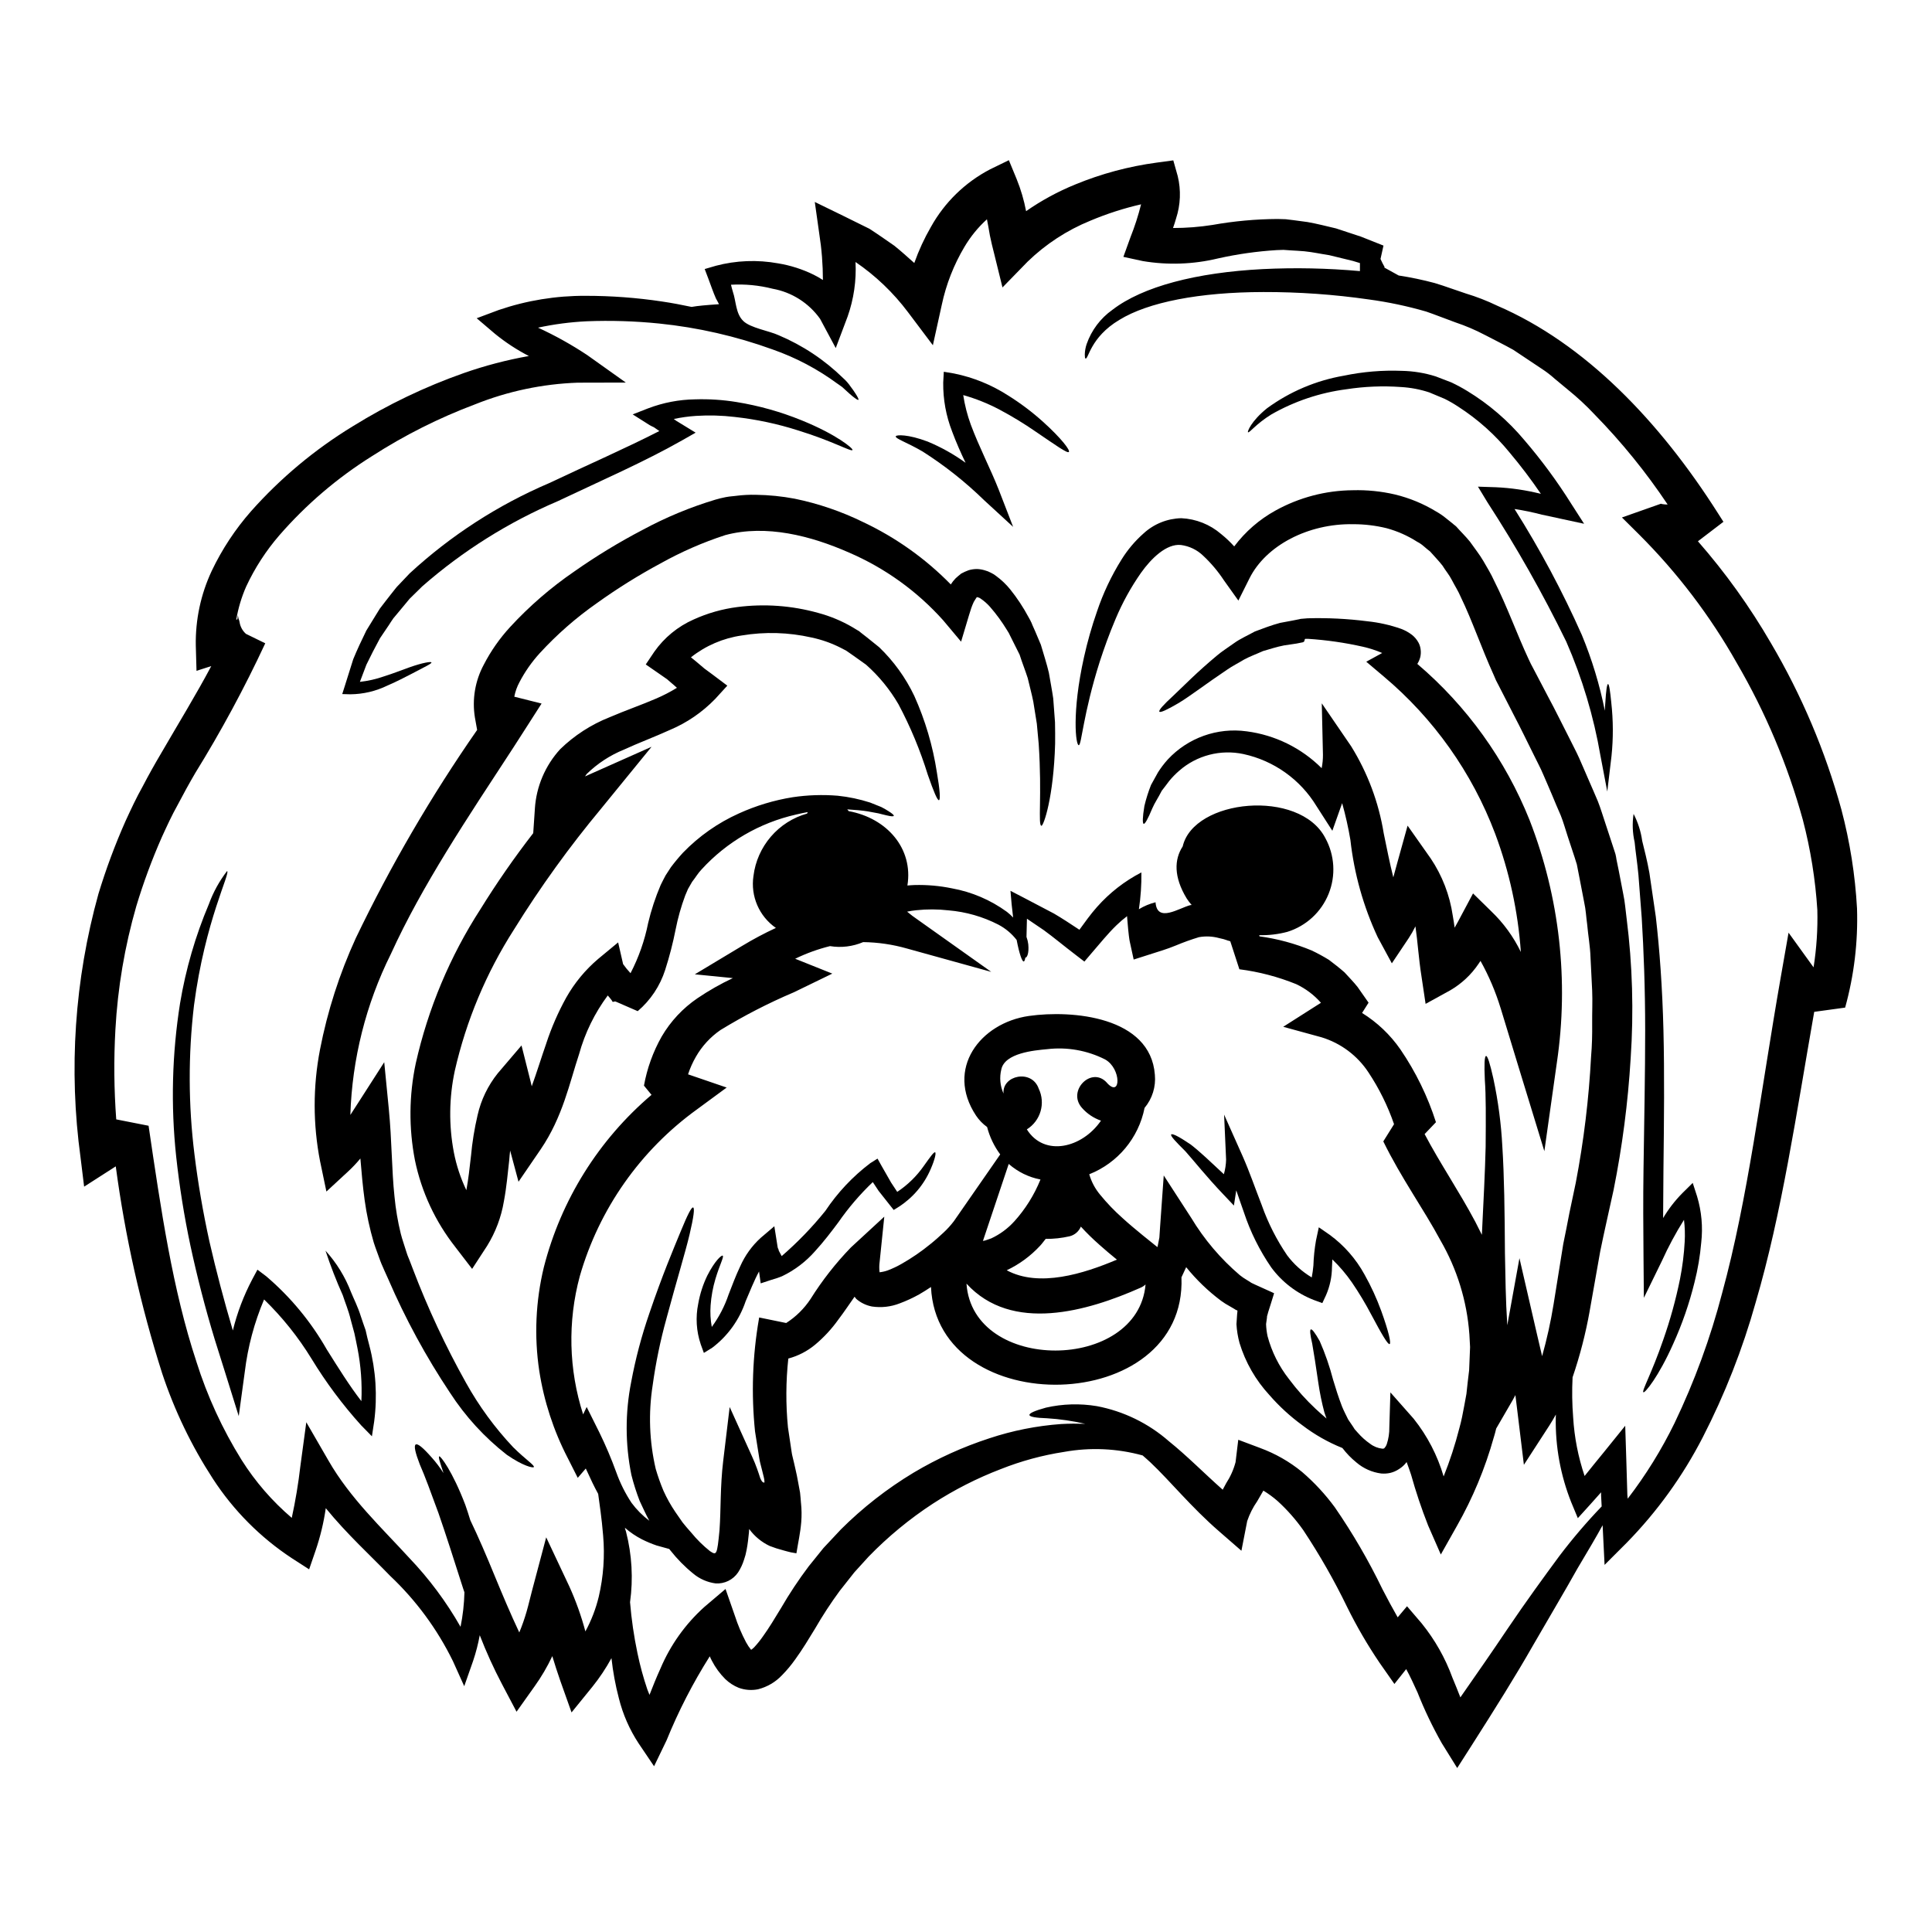
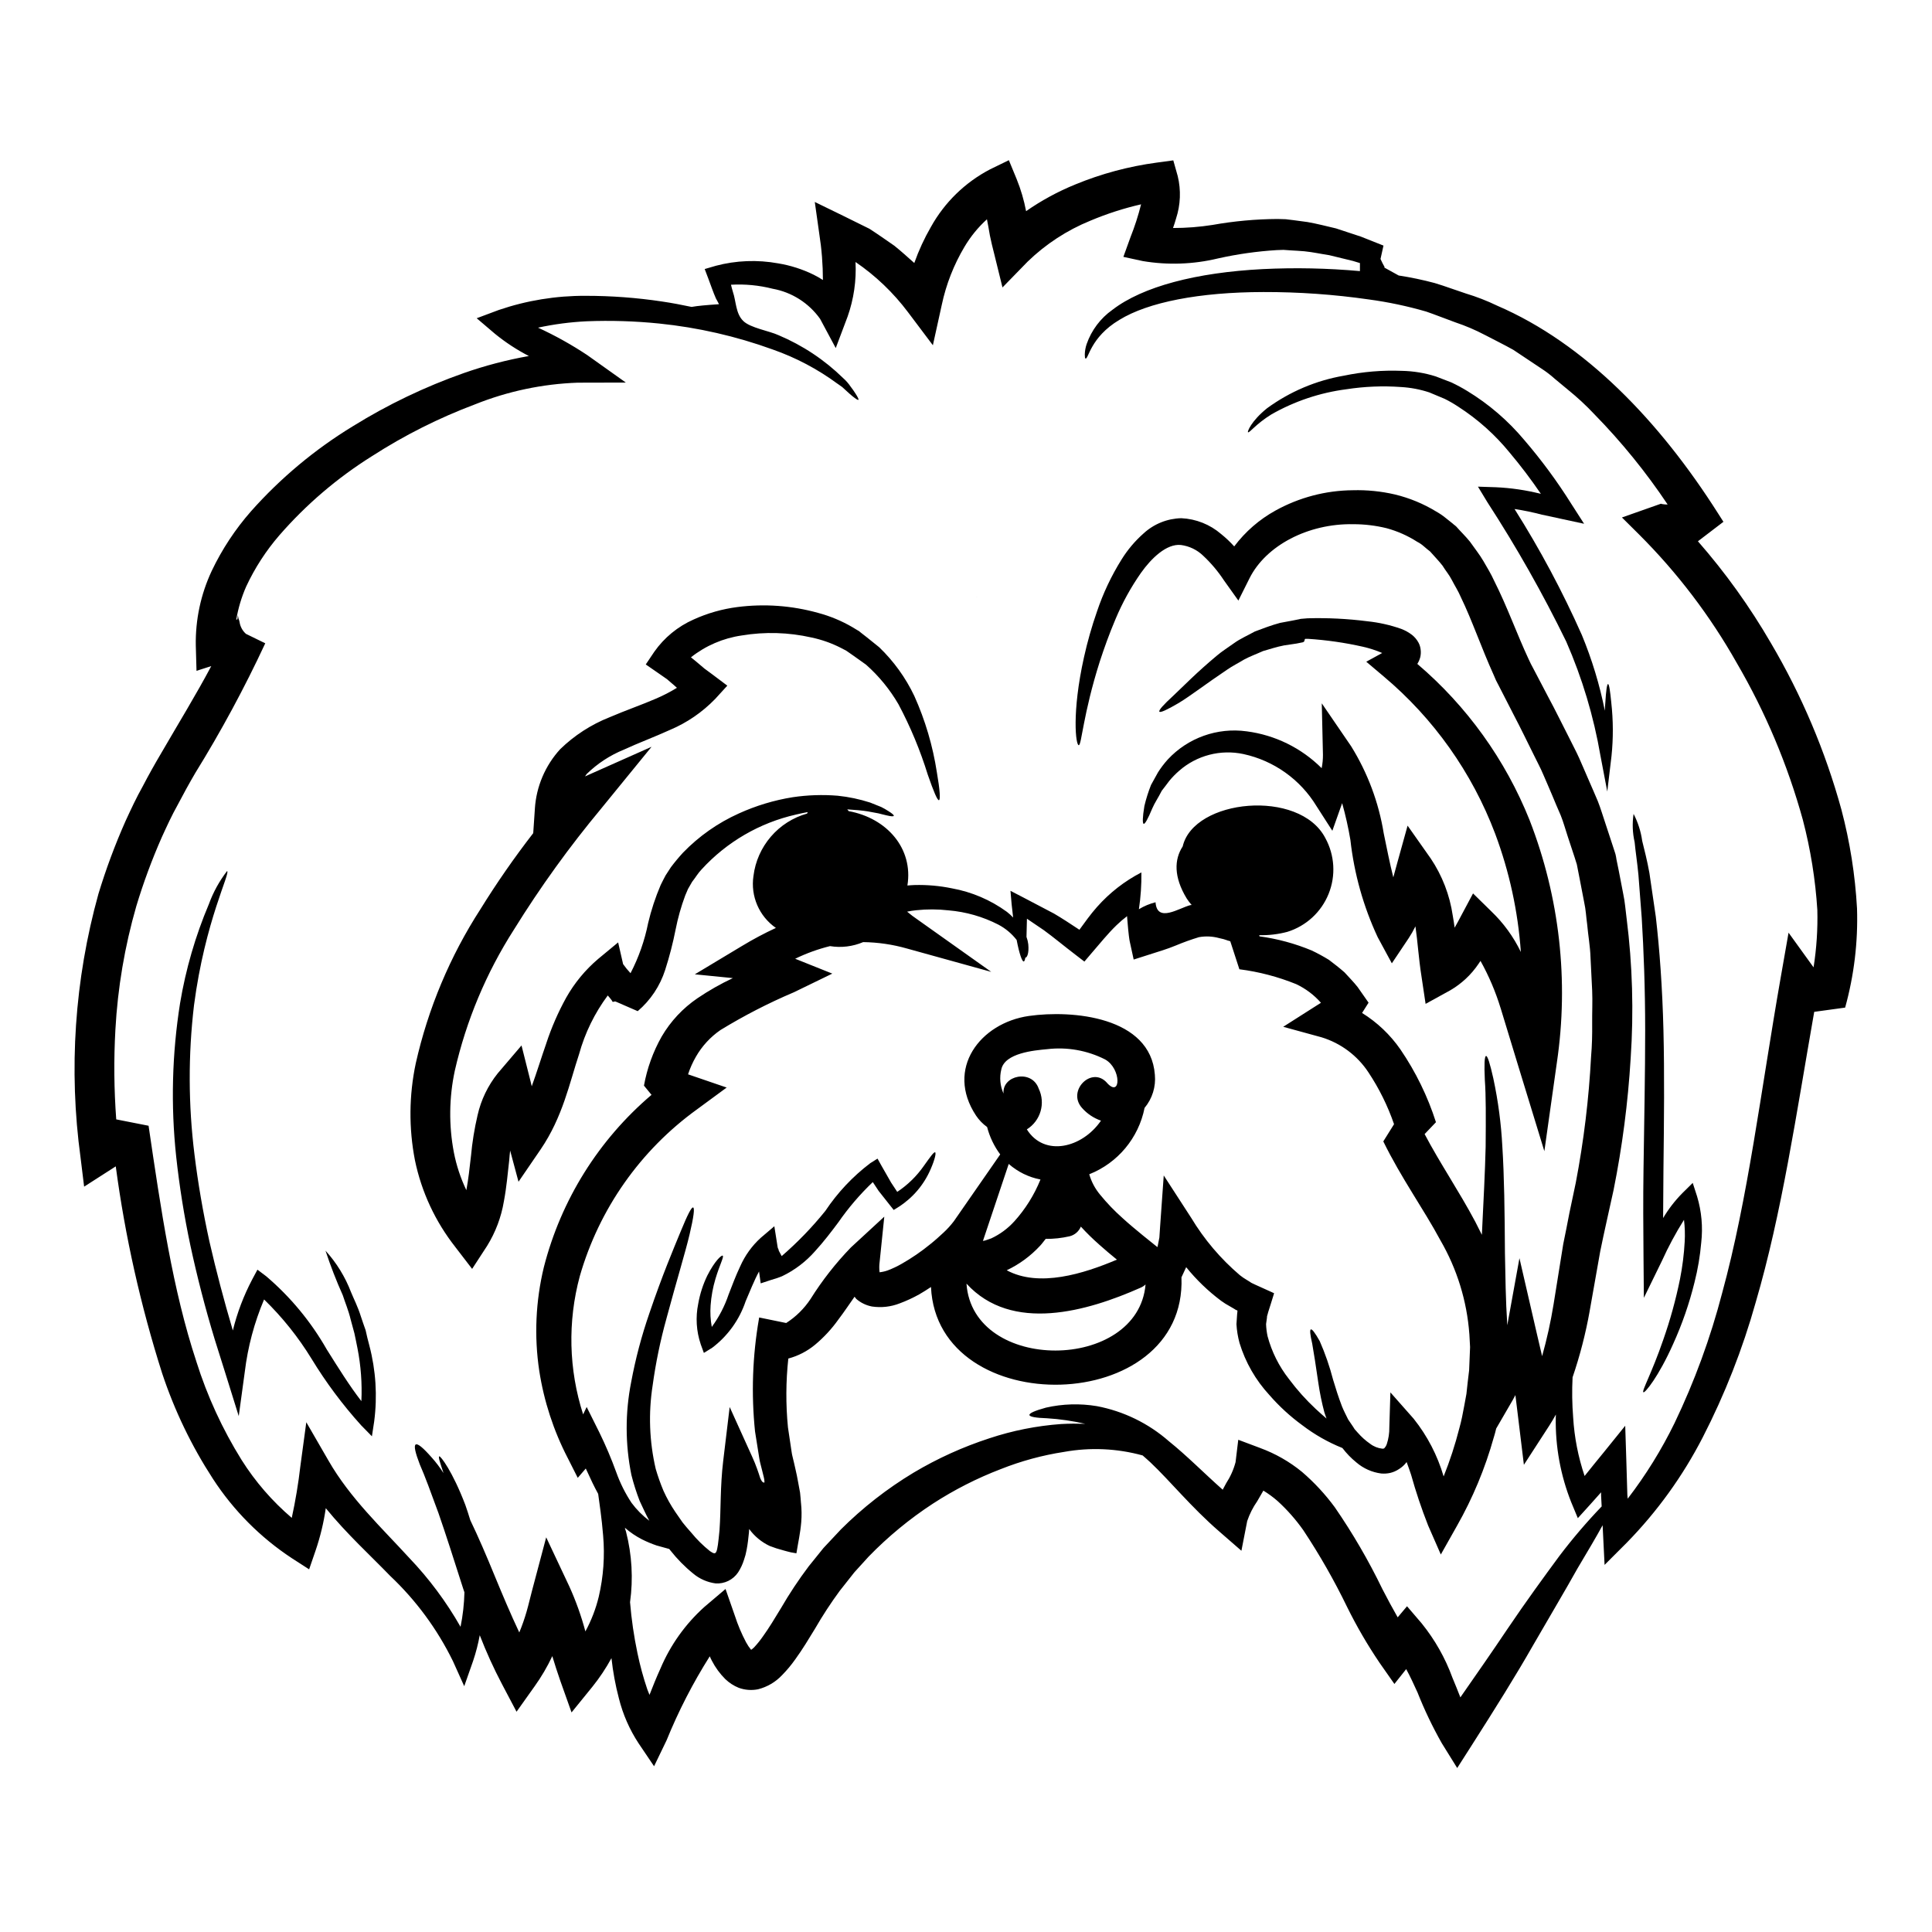
<svg xmlns="http://www.w3.org/2000/svg" fill="#000000" width="800px" height="800px" version="1.1" viewBox="144 144 512 512">
  <g>
    <path d="m377.14 481.16h0.023c0.73-0.086 1.445-0.254 2.133-0.504 1.273-0.488 2.508-1.07 3.691-1.754 2.66-1.516 5.188-3.25 7.559-5.191 1.219-0.969 2.363-2.004 3.504-3.066 0.992-0.918 1.902-1.926 2.723-3l12.293-17.711v-0.004c-1.613-2.172-2.793-4.637-3.473-7.258-1.152-0.824-2.148-1.855-2.938-3.035-8.195-12.387 1.094-24.559 14.043-26.402 11.449-1.625 32.191 0.156 33.352 15.578 0.301 3.176-0.68 6.34-2.727 8.789-1.586 7.973-7.106 14.598-14.66 17.59 0.57 1.988 1.551 3.832 2.875 5.414 1.82 2.234 3.82 4.312 5.977 6.223 3.035 2.785 8.043 6.727 9.168 7.637 0.031 0 0.062-0.031 0.09-0.094 0.156-0.816 0.316-1.594 0.473-2.41 0.062-0.941 0.121-1.848 0.184-2.781l0.973-13.672 7.258 11.203v-0.004c3.453 5.742 7.816 10.887 12.918 15.23 0.562 0.449 1.16 0.859 1.785 1.223l0.91 0.562h-0.004c0.156 0.121 0.324 0.227 0.5 0.312l1 0.469 3.938 1.781c0.316 0.156 0.656 0.281 0.941 0.438l-0.316 1.031-0.625 2.004-0.625 1.969-0.152 0.562-0.156 0.531v0.094l-0.031 0.375c-0.094 0.531-0.156 1.062-0.219 1.574h-0.004c0.035 1.082 0.168 2.16 0.391 3.219 1.102 4.144 3.039 8.023 5.691 11.391 2.121 2.844 4.492 5.492 7.086 7.914 1.004 0.938 1.941 1.75 2.852 2.535-0.219-0.562-0.395-1.125-0.562-1.629h-0.004c-0.684-2.566-1.215-5.164-1.598-7.789-0.656-4.629-1.219-8.039-1.625-10.414-0.531-2.312-0.688-3.629-0.375-3.785 0.316-0.156 1.125 0.879 2.363 3.098v-0.004c1.453 3.312 2.637 6.734 3.543 10.234 0.656 2.188 1.406 4.598 2.363 7.086 0.5 1.219 1.031 2.219 1.625 3.441 0.438 0.625 0.879 1.281 1.316 1.941l0.312 0.5 0.125 0.188 0.062 0.062 0.75 0.844v-0.004c0.957 1.102 2.051 2.078 3.25 2.914 0.945 0.727 2.07 1.18 3.254 1.309 0.375 0 0.469-0.059 0.594-0.215 0.254-0.27 0.445-0.59 0.562-0.941 0.484-1.461 0.719-2.996 0.691-4.535l0.281-9.23 6.195 7.012h-0.004c3.606 4.523 6.293 9.711 7.918 15.262 1.664-4.156 3.055-8.422 4.16-12.762 0.562-1.969 0.938-4.004 1.316-6.035l0.562-3.066 0.344-3.148 0.375-3.148 0.125-3.035 0.125-3.098-0.188-3.441h-0.004c-0.641-8.75-3.262-17.242-7.664-24.836-4.41-8.23-10.383-16.488-15.141-26.219l2.852-4.566-0.004 0.004c-1.668-4.844-3.945-9.453-6.777-13.719-2.93-4.457-7.324-7.746-12.426-9.305l-10.168-2.785 10-6.367c-1.828-2.078-4.066-3.762-6.57-4.941-4.824-1.957-9.883-3.281-15.047-3.938l-2.41-7.414-0.562-0.188c-0.043 0.055-0.078 0.117-0.094 0.188v-0.062c0.031-0.031 0.031-0.094 0.062-0.125-0.77-0.285-1.559-0.504-2.363-0.66-1.742-0.48-3.566-0.562-5.348-0.246-2.09 0.633-4.144 1.375-6.16 2.219-2.254 0.941-4.633 1.625-6.914 2.363l-4.223 1.348-0.906-4.16-0.156-0.719-0.086-0.488-0.125-0.91-0.184-1.688-0.285-3.281v-0.254c-0.988 0.742-1.926 1.547-2.812 2.41-2.363 2.281-4.414 4.879-6.57 7.352l-1.941 2.281-2.363-1.816c-3.035-2.312-5.758-4.598-8.383-6.508-1.594-1.094-3.066-2.066-4.477-3.035-0.031 1.816-0.094 3.41-0.121 4.816l0.004 0.008c0.23 0.625 0.387 1.277 0.469 1.938 0.246 2.535-0.395 3.504-0.688 3.543h-0.004c-0.039 0.004-0.074-0.031-0.07-0.074-0.125 0.719-0.25 1.094-0.469 1.094-0.395 0-1.125-1.91-1.848-5.691h0.004c-1.309-1.688-2.961-3.074-4.852-4.07-4.109-2.109-8.594-3.394-13.199-3.781-2.848-0.324-5.723-0.336-8.574-0.031-0.809 0.082-1.613 0.207-2.41 0.375l1.41 1.125c0.594 0.441 1.219 0.879 1.848 1.316l19.039 13.516-22.363-6.195h-0.004c-3.766-1.074-7.66-1.641-11.574-1.691-2.769 1.18-5.816 1.547-8.789 1.062-3.188 0.789-6.281 1.91-9.23 3.348l9.84 3.938-10.234 4.973v-0.004c-6.703 2.844-13.184 6.184-19.395 9.98-2.668 1.836-4.887 4.246-6.5 7.051-0.859 1.488-1.566 3.059-2.098 4.691l10.234 3.504-7.871 5.789c-14.996 10.836-25.93 26.387-31.043 44.168-3.262 12.047-2.957 24.785 0.875 36.664l0.938-1.969 3.383 6.789c1.676 3.43 3.168 6.949 4.469 10.539 1.016 2.844 2.371 5.555 4.035 8.07 1.34 1.805 2.93 3.406 4.723 4.758-0.973-1.723-1.723-3.543-2.566-5.258-0.867-2.246-1.602-4.543-2.191-6.879-1.648-8.121-1.668-16.492-0.059-24.621 1.148-6.18 2.762-12.266 4.816-18.207 3.473-10.234 6.441-17.172 8.289-21.676s2.879-6.512 3.312-6.383c0.438 0.125 0.188 2.363-0.938 7.133-1.125 4.769-3.383 12.074-6.133 22.305l0.004-0.004c-1.617 5.816-2.84 11.734-3.66 17.715-1.148 7.356-0.875 14.863 0.812 22.117 0.574 1.977 1.262 3.922 2.062 5.82 0.887 1.961 1.941 3.848 3.152 5.629 0.625 0.91 1.25 1.816 1.91 2.754 0.75 0.906 1.5 1.848 2.312 2.719 1.469 1.801 3.125 3.434 4.941 4.883 1.75 1.125 1.879 1.18 2.531-5.57 0.395-5.512 0.156-11.477 0.973-18.297l1.719-14.328 5.977 13.203c0.5 1.062 0.906 2.125 1.281 3.148 0.281 0.789 0.562 1.594 0.812 2.41v-0.004c0.078 0.23 0.184 0.449 0.316 0.652 0.078 0.203 0.215 0.379 0.391 0.504 0.125 0.059 0.5 0.281 0.441-0.094-0.008-0.434-0.07-0.863-0.188-1.281l-0.395-1.594c-0.25-1.129-0.625-2.223-0.789-3.383-0.395-2.363-0.75-4.723-1.125-7.086-1.023-9.938-0.676-19.969 1.031-29.809 0.031-0.156 0.031-0.25 0.062-0.395l7.164 1.469c2.566-1.645 4.762-3.809 6.445-6.352 3.078-4.914 6.664-9.496 10.699-13.668l8.852-8.164-1.246 12.137-0.004 0.004c-0.105 0.852-0.105 1.715 0 2.566-0.012 0.023 0.023 0.047 0.043 0.031zm-82.145 44.918c0-0.027 0-0.027 0.031-0.027h-0.031zm341.13-141.33h0.004c0.285 8.867-0.777 17.727-3.148 26.277l-8.195 1.125c-4.754 27.059-8.574 53.367-15.516 77.016-3.461 12.348-8.156 24.316-14.016 35.723-5.281 10.273-12.07 19.691-20.145 27.945l-5.879 5.879-0.395-7.977c-0.062-0.875-0.094-1.688-0.125-2.531-1.656 3.031-3.91 6.848-6.691 11.508-3.223 5.789-7.227 12.48-11.809 20.43-4.504 7.914-9.977 16.641-15.984 26.059l-4.051 6.344-4.098-6.602c-2.445-4.32-4.59-8.805-6.418-13.422-0.969-2.125-1.938-4.25-3.004-6.191l-3.125 3.938-4.008-5.723h0.004c-3.164-4.684-6.008-9.574-8.508-14.641-3.418-7.055-7.305-13.867-11.637-20.398-1.996-2.828-4.293-5.43-6.856-7.758-1.16-1.008-2.406-1.918-3.719-2.719-0.562 1-1.125 1.941-1.629 2.812-1.129 1.617-2.023 3.387-2.656 5.254l-1.535 7.871-5.879-5.117c-7.508-6.508-12.988-13.359-18.266-18.332-0.688-0.656-1.379-1.219-2.035-1.816l-0.004 0.004c-6.777-1.863-13.883-2.184-20.801-0.938-5.754 0.883-11.391 2.418-16.801 4.566-6.285 2.406-12.305 5.469-17.953 9.133-6.188 4.039-11.902 8.75-17.051 14.051l-3.781 4.16c-1.281 1.594-2.566 3.223-3.848 4.875h-0.004c-2.387 3.246-4.59 6.621-6.602 10.109-1.625 2.656-3.25 5.379-5.223 8.102v-0.004c-1.043 1.48-2.203 2.871-3.473 4.16-1.723 1.84-3.938 3.141-6.383 3.758-1.711 0.34-3.481 0.203-5.117-0.395-1.328-0.535-2.539-1.32-3.566-2.316-1.426-1.422-2.621-3.059-3.543-4.848-0.219-0.395-0.395-0.812-0.562-1.18-4.469 7.07-8.301 14.523-11.449 22.273l-3.312 6.863-4.098-6.07c-2.398-3.648-4.164-7.68-5.223-11.918-0.922-3.5-1.578-7.066-1.969-10.664-1.457 2.68-3.152 5.223-5.066 7.598l-5.512 6.789-3.004-8.445c-0.75-2.129-1.441-4.328-2.098-6.477v0.004c-1.316 2.805-2.887 5.484-4.691 8.004l-4.785 6.727-3.844-7.289c-2.219-4.211-4.188-8.551-5.906-12.988-0.422 2.301-1.004 4.566-1.75 6.785l-2.363 6.727-3.004-6.664c-4.148-8.465-9.785-16.113-16.641-22.586-5.223-5.41-11.414-11.02-17.047-17.926v0.004c-0.547 3.809-1.449 7.555-2.691 11.195l-1.719 5.008-4.566-2.941c-8.352-5.496-15.477-12.66-20.926-21.043-5.664-8.707-10.188-18.105-13.461-27.965-5.691-17.887-9.805-36.238-12.293-54.844l-8.383 5.379-0.941-7.66c-3.195-23.383-1.59-47.176 4.727-69.914 2-6.586 4.402-13.043 7.195-19.336 1.441-3.125 2.883-6.223 4.539-9.164 1.574-3.035 3.191-5.902 4.879-8.762 4.598-7.941 9.258-15.516 13.293-23.117l-3.91 1.25-0.188-6.691v0.004c-0.125-6.836 1.32-13.609 4.223-19.801 2.727-5.723 6.231-11.039 10.418-15.801 7.82-8.801 16.91-16.391 26.965-22.52 9.281-5.758 19.156-10.488 29.457-14.113 5.606-1.961 11.359-3.469 17.203-4.504-3.188-1.645-6.195-3.617-8.977-5.883l-4.848-4.129 5.848-2.188c7.41-2.527 15.195-3.797 23.027-3.754 6.762-0.004 13.516 0.496 20.207 1.5 2.719 0.395 5.316 0.91 7.871 1.441 1.531-0.285 4.004-0.5 7.258-0.719-0.285-0.531-0.5-1-0.816-1.531-0.719-1.629-1.316-3.414-2.035-5.316l-0.938-2.473 2.91-0.848v-0.004c5.394-1.43 11.039-1.652 16.531-0.656 3.269 0.535 6.441 1.547 9.414 3.004 0.852 0.426 1.676 0.895 2.473 1.41-0.004-4.117-0.328-8.23-0.973-12.297l-1.18-8.383 7.445 3.629c2.312 1.125 4.66 2.285 7.039 3.477 2.188 1.406 4.348 2.941 6.57 4.473 1.816 1.441 3.543 3.035 5.316 4.598v-0.004c1.172-3.32 2.652-6.523 4.414-9.574 3.613-6.492 9.051-11.789 15.641-15.23l5.004-2.441 2.066 5.008c1.113 2.746 1.953 5.594 2.5 8.504 4.074-2.836 8.449-5.211 13.047-7.082 6.914-2.852 14.172-4.793 21.586-5.789l4.379-0.594 1.18 4.191c0.895 3.703 0.742 7.582-0.441 11.199-0.246 0.91-0.531 1.719-0.812 2.535h0.004c3.508 0.004 7.012-0.27 10.477-0.816 5.68-1.012 11.438-1.539 17.203-1.574l2.16 0.062 2.062 0.246c1.25 0.188 2.504 0.348 3.723 0.5 2.535 0.441 5.164 1.129 7.57 1.691 2.285 0.746 4.508 1.469 6.633 2.188 2.066 0.816 4.039 1.625 5.945 2.363l-0.789 3.543v0.004c0.328 0.738 0.691 1.461 1.094 2.16-0.035 0.035-0.078 0.066-0.125 0.09 1.316 0.75 2.629 1.473 3.848 2.129h0.004c3.215 0.492 6.398 1.16 9.539 2 1.574 0.473 2.848 0.91 4.191 1.379 1.348 0.469 2.688 0.91 4.035 1.379 2.863 0.863 5.656 1.949 8.352 3.25 23.242 10.012 43.012 30.594 58.559 55.105l1.379 2.16-6.758 5.16c7.301 8.344 13.773 17.375 19.336 26.965 8.141 13.812 14.422 28.645 18.676 44.105 2.269 8.582 3.66 17.375 4.148 26.238zm-11.512 15.609c0.797-5.027 1.129-10.117 1-15.203-0.508-8.07-1.797-16.074-3.844-23.898-4.016-14.547-9.898-28.516-17.5-41.551-7.035-12.469-15.738-23.918-25.871-34.035l-4.566-4.535 10.293-3.629c0.152-0.062 0 0.031 0.312 0.062v0.004c0.34 0.062 0.684 0.102 1.031 0.121h0.473c-5.731-8.574-12.242-16.594-19.457-23.957-2.144-2.281-4.445-4.414-6.879-6.383-1.18-1-2.363-1.969-3.543-2.941-1.125-1.012-2.328-1.934-3.598-2.754-2.504-1.688-4.977-3.316-7.414-4.945-2.504-1.41-5.039-2.629-7.512-3.938v0.004c-2.519-1.328-5.144-2.449-7.848-3.352-1.348-0.5-2.691-1-4.008-1.5s-2.688-1.004-3.781-1.379v0.004c-4.953-1.434-10.004-2.5-15.113-3.191-9.262-1.332-18.605-1.992-27.965-1.969-16.988 0.027-30.562 2.688-38.18 7.379-7.758 4.629-8.195 10.574-8.977 10.234-0.121-0.031-0.184-0.375-0.184-1.031 0.02-0.957 0.188-1.906 0.5-2.812 1.277-3.652 3.66-6.816 6.816-9.055 8.043-6.195 22.273-9.887 39.824-10.793 8.594-0.422 17.207-0.242 25.777 0.531v-2.129c-0.625-0.184-1.18-0.344-1.848-0.562-2.004-0.5-4.098-1-6.297-1.531-2.156-0.316-4.191-0.789-6.57-1.031-1.25-0.094-2.5-0.188-3.781-0.25l-1.781-0.125-1.719 0.062-0.004-0.004c-5.273 0.324-10.516 1.066-15.672 2.223-6.508 1.562-13.266 1.797-19.867 0.688l-5.152-1.117 1.875-5.191c1.133-2.844 2.074-5.762 2.816-8.73-4.59 1.051-9.082 2.5-13.422 4.328-6.191 2.519-11.84 6.203-16.641 10.855l-6.668 6.844-2.203-8.949c-0.395-1.574-0.816-3.223-1.125-4.785-0.25-1.574-0.531-2.973-0.789-4.328-2.34 2.117-4.348 4.582-5.957 7.301-2.828 4.754-4.859 9.938-6.008 15.348l-2.363 10.73-6.586-8.75c-3.875-5.168-8.578-9.664-13.914-13.309 0.25 4.91-0.461 9.82-2.094 14.453l-3.148 8.352-4.16-7.758v0.004c-2.988-4.191-7.492-7.051-12.559-7.965-3.606-0.918-7.328-1.273-11.043-1.062 0.156 0.625 0.316 1.281 0.504 1.879 0.875 2.531 0.715 5.754 2.754 7.727 1.879 1.848 6.91 2.625 9.383 3.781h0.004c6.34 2.676 12.125 6.516 17.051 11.328 0.773 0.68 1.457 1.457 2.027 2.312 0.449 0.574 0.867 1.168 1.254 1.785 0.656 1 0.91 1.574 0.789 1.688s-0.656-0.219-1.594-0.973c-0.441-0.375-1.004-0.844-1.629-1.438-0.344-0.316-0.688-0.625-1.062-0.973-0.395-0.281-0.816-0.562-1.281-0.906l-0.004 0.004c-5.231-3.856-11.008-6.906-17.145-9.055-9.707-3.519-19.816-5.832-30.094-6.879-6.391-0.648-12.82-0.848-19.238-0.594-4.324 0.211-8.625 0.777-12.855 1.688 4.527 2.082 8.887 4.512 13.035 7.266l10.234 7.285-12.766 0.031c-9.312 0.328-18.504 2.266-27.156 5.727-9.594 3.602-18.773 8.215-27.383 13.766-9.16 5.738-17.418 12.797-24.516 20.953-3.543 4.098-6.5 8.664-8.789 13.574-1.234 2.809-2.121 5.762-2.629 8.789 0.102-0.016 0.195-0.043 0.285-0.09l0.094-0.562 0.031-0.535c0.031 0 0.184 0.91 0.184 0.91v-0.004c0.141 0.301 0.234 0.613 0.285 0.938 0.184 1.199 0.781 2.293 1.688 3.098l5.117 2.504c-5.496 11.809-11.684 23.277-18.535 34.355-1.629 2.781-3.191 5.629-4.664 8.445-1.574 2.812-2.91 5.723-4.223 8.602-2.621 5.945-4.879 12.051-6.754 18.273-3.074 10.664-4.934 21.641-5.539 32.719-0.441 7.922-0.367 15.863 0.223 23.773l8.57 1.688c3.285 22.305 6.383 43.516 12.672 62.504l-0.004 0.004c2.883 9.152 6.906 17.906 11.98 26.055 3.633 5.758 8.117 10.934 13.297 15.352 0.988-4.527 1.75-9.102 2.281-13.703l1.574-11.641 5.875 10.164c5.723 9.977 14.105 17.797 21.395 25.777 5.266 5.512 9.832 11.648 13.605 18.273 0.613-3.012 0.957-6.066 1.031-9.137-0.129-0.328-0.242-0.664-0.34-1.004-2.473-7.727-4.598-14.418-6.539-19.988-2.004-5.477-3.629-9.918-4.945-12.891-1.18-3.062-1.625-4.941-1.094-5.285 0.531-0.348 1.969 0.848 4.223 3.414h0.004c1.16 1.297 2.211 2.688 3.148 4.16-0.91-2.785-1.441-4.285-1.125-4.445 0.316-0.156 3.504 3.938 6.91 12.891 0.438 1.25 0.875 2.594 1.316 4.035 2.156 4.473 4.328 9.539 6.57 15.016 1.941 4.691 4.035 9.695 6.41 14.734h-0.004c0.754-1.809 1.402-3.66 1.941-5.539 0.531-1.816 0.938-3.691 1.438-5.535l3.754-14.141 6.102 12.953c1.758 3.867 3.191 7.875 4.285 11.98 1.578-2.898 2.769-5.992 3.543-9.199 1.242-5.305 1.633-10.773 1.16-16.203-0.375-4.66-0.969-8.414-1.316-11.043-0.531-1-1.062-1.969-1.531-2.973-0.562-1.25-1.156-2.5-1.75-3.75l-2.129 2.473-2.656-5.258-0.004-0.004c-3.746-7.234-6.293-15.031-7.539-23.086-1.379-9.156-0.961-18.496 1.219-27.496 4.555-17.805 14.523-33.758 28.531-45.656l-2.004-2.441c0.82-4.57 2.406-8.969 4.695-13.012 2.371-4.055 5.621-7.527 9.508-10.168 2.977-2.012 6.106-3.789 9.355-5.316l-10.078-1.004 12.594-7.57h0.004c2.871-1.738 5.836-3.312 8.883-4.723-4.445-3.086-6.75-8.426-5.941-13.777 0.473-3.848 2.078-7.469 4.606-10.41 2.523-2.941 5.863-5.07 9.598-6.121 0.062-0.125 0.121-0.285 0.184-0.395-1 0.188-2.031 0.395-3.125 0.656v0.004c-9.617 2.176-18.34 7.242-24.996 14.516-0.969 1-1.656 2.219-2.531 3.312l-1.098 1.91-0.746 1.75v0.004c-1.086 2.93-1.934 5.941-2.535 9.008-0.711 3.606-1.633 7.168-2.758 10.668-1.359 4.25-3.879 8.035-7.277 10.93l-5.902-2.566c-0.203-0.004-0.402 0.027-0.594 0.094-0.039 0.02-0.082 0.031-0.129 0.031-0.125-0.184-0.188-0.312-0.285-0.469l-0.469-0.594-0.562-0.656h0.004c-3.473 4.668-6.051 9.938-7.602 15.547-2.535 7.633-4.328 16.641-10.168 25.215l-5.883 8.605-2.219-8.266c-0.094 0.848-0.188 1.723-0.246 2.598-0.395 3.41-0.688 7.039-1.41 10.855v-0.004c-0.699 4.188-2.211 8.199-4.445 11.809l-3.973 6.102-4.445-5.785h0.004c-5.309-6.734-8.977-14.609-10.715-23.008-1.648-8.488-1.574-17.223 0.219-25.68 3.266-14.523 9.066-28.355 17.145-40.859 4.305-6.953 8.973-13.676 13.984-20.145l0.438-6.477-0.004 0.004c0.371-5.871 2.742-11.441 6.711-15.781 3.75-3.644 8.184-6.516 13.047-8.445 4.379-1.879 8.574-3.312 12.328-4.945 1.922-0.816 3.785-1.777 5.562-2.875l-0.594-0.531-2.031-1.75-1.75-1.219-3.883-2.688 2.25-3.348 0.004-0.008c2.637-3.754 6.25-6.715 10.449-8.566 3.672-1.668 7.574-2.777 11.574-3.289 7.144-0.918 14.398-0.398 21.336 1.531 3.199 0.848 6.273 2.121 9.133 3.789l1.031 0.625 0.531 0.316 0.125 0.059 0.281 0.219 0.219 0.188 1.688 1.316c1.094 0.875 2.16 1.75 3.223 2.594h0.004c3.863 3.707 7.019 8.086 9.32 12.922 2.898 6.445 4.906 13.254 5.977 20.238 0.816 4.723 0.973 7.258 0.562 7.383-0.41 0.125-1.406-2.254-2.973-6.758-1.992-6.441-4.59-12.688-7.758-18.645-2.285-3.938-5.191-7.488-8.602-10.508-1.098-0.789-2.254-1.598-3.383-2.41-0.594-0.395-1.156-0.816-1.75-1.219l-0.156-0.094-0.09-0.062-0.441-0.219-0.844-0.438v-0.004c-2.461-1.254-5.082-2.184-7.789-2.754-6.07-1.375-12.355-1.559-18.496-0.535-4.918 0.707-9.562 2.707-13.453 5.789l1.348 1.094 2.219 1.879 2.035 1.5 4.035 3.035-3.254 3.566h-0.004c-3.394 3.496-7.457 6.277-11.949 8.168-4.191 1.906-8.352 3.441-12.203 5.223-3.668 1.488-7.008 3.676-9.84 6.441-0.156 0.188-0.312 0.438-0.469 0.656l17.645-7.852-13.297 16.301h0.004c-8.469 10.164-16.215 20.91-23.184 32.156-7.344 11.473-12.645 24.133-15.672 37.414-1.52 7.109-1.605 14.445-0.25 21.586 0.672 3.477 1.789 6.848 3.316 10.043 0.531-2.848 0.875-5.902 1.219-9.008l0.004-0.004c0.328-3.656 0.914-7.281 1.75-10.855 0.914-4.059 2.746-7.856 5.348-11.102l6.297-7.383 2.363 9.383c0.125 0.469 0.219 0.941 0.348 1.441 1.344-3.691 2.531-7.602 3.879-11.449l-0.004-0.004c1.375-4.168 3.133-8.199 5.258-12.043 2.195-3.894 5.066-7.371 8.477-10.262l5.285-4.375 1.316 5.754c0.598 0.848 1.254 1.652 1.969 2.406 2.172-4.184 3.742-8.656 4.664-13.277 0.816-3.449 1.926-6.816 3.316-10.074 0.395-0.848 0.875-1.719 1.312-2.566 0.473-0.719 0.91-1.406 1.379-2.125h-0.004c1.02-1.359 2.106-2.664 3.254-3.914 4.215-4.352 9.211-7.863 14.734-10.352 4.559-2.078 9.379-3.535 14.328-4.328 3.945-0.586 7.941-0.719 11.918-0.395 2.922 0.301 5.809 0.91 8.602 1.812l2.941 1.18c0.66 0.328 1.297 0.691 1.91 1.094 1 0.625 1.5 1.062 1.406 1.25s-0.719 0.152-1.879-0.125c-0.594-0.125-1.277-0.316-2.156-0.531-0.816-0.156-1.781-0.316-2.848-0.531-1.535-0.25-3.383-0.395-5.445-0.535h0.004c0.121 0.164 0.254 0.324 0.391 0.473 10.105 1.848 17.145 9.883 15.547 19.707 0.625-0.062 1.25-0.094 1.879-0.125 3.328-0.09 6.656 0.203 9.918 0.875 5.262 0.953 10.242 3.078 14.566 6.227 0.59 0.457 1.141 0.961 1.656 1.504-0.125-1.098-0.254-2.258-0.395-3.477l-0.312-3.598 3.379 1.75c2.441 1.281 5.16 2.691 8.164 4.285 2.129 1.25 4.379 2.723 6.727 4.285 1.41-1.91 2.879-4.035 4.691-6.07v0.004c3.312-3.738 7.293-6.836 11.734-9.129 0.047 3.262-0.176 6.527-0.66 9.754 1.367-0.836 2.856-1.457 4.41-1.844 0.395 5.602 6.297 1.473 9.262 0.75 0.094 0 0.188-0.031 0.312-0.031h-0.004c-0.48-0.535-0.918-1.113-1.309-1.719-3.477-5.723-3.316-10.355-1.066-13.797 2.91-12.594 30.941-15.352 37.785-2.25 2.508 4.559 2.832 10.004 0.883 14.828-1.949 4.828-5.965 8.52-10.938 10.059-2.426 0.645-4.934 0.941-7.445 0.879l0.062 0.312v-0.004c4.762 0.648 9.422 1.91 13.859 3.758 1.555 0.742 3.07 1.566 4.539 2.469 1.406 1.062 2.812 2.156 4.129 3.312 1.156 1.281 2.41 2.535 3.473 3.883 0.969 1.379 1.941 2.754 2.91 4.16l-1.719 2.719-0.004 0.004c4.012 2.492 7.473 5.781 10.164 9.664 4.055 5.941 7.227 12.438 9.418 19.289l-3.004 3.148c4.066 7.727 9.105 15.105 13.422 23.223 0.594 1.156 1.18 2.312 1.75 3.473 0.438-8.945 0.844-16.766 1-23.305 0.062-7.664 0.094-13.668-0.215-17.734-0.188-4.066-0.094-6.258 0.312-6.352s1.062 2.004 1.969 6.07l-0.004-0.004c1.258 5.902 2.051 11.895 2.363 17.922 0.5 7.789 0.625 17.363 0.688 28.25 0.121 5.977 0.184 12.387 0.625 19.113l3.219-17.766 4.602 19.957c0.469 1.969 0.938 4.008 1.406 6.008v-0.004c1.27-4.519 2.281-9.102 3.035-13.734 0.848-5.223 1.688-10.539 2.566-15.984 0.562-2.688 1.094-5.445 1.625-8.195 0.562-2.66 1.125-5.316 1.688-8.012v0.004c2.121-11.074 3.481-22.277 4.066-33.535 0.25-2.879 0.316-5.785 0.285-8.66s0.125-5.852 0-8.762c-0.125-2.91-0.285-5.848-0.438-8.789-0.094-2.973-0.625-5.785-0.879-8.695-0.281-2.004-0.344-3.914-0.812-5.981-0.395-2.031-0.789-4.098-1.18-6.129l-0.594-3.035-0.156-0.789-0.031-0.125-0.094-0.281-0.438-1.41c-0.625-1.879-1.219-3.723-1.848-5.602-0.625-1.879-1.125-3.75-1.848-5.566-0.789-1.816-1.574-3.629-2.312-5.445-0.738-1.816-1.574-3.598-2.312-5.379-0.738-1.781-1.719-3.543-2.566-5.316-1.75-3.504-3.41-6.981-5.254-10.48-0.879-1.719-1.781-3.473-2.66-5.191l-1.316-2.566-0.746-1.438-0.594-1.379c-3.316-7.32-5.695-14.422-8.73-20.68-0.688-1.625-1.594-3-2.363-4.504-0.766-1.504-1.688-2.504-2.473-3.816-0.938-1.219-2.219-2.531-3.312-3.781l-0.125-0.094-0.188-0.156-0.438-0.344-0.848-0.719v0.004c-0.547-0.496-1.156-0.918-1.812-1.25-2.5-1.605-5.234-2.82-8.105-3.598-2.894-0.711-5.867-1.066-8.852-1.062-11.918-0.219-23.148 5.629-27.496 14.359l-2.941 5.879-3.816-5.348c-1.57-2.391-3.422-4.586-5.512-6.539-1.609-1.559-3.68-2.555-5.902-2.844-3.812-0.395-7.852 3.543-10.57 7.379h-0.004c-2.668 3.816-4.922 7.906-6.727 12.203-1.719 4.035-3.066 7.852-4.191 11.293-4.445 13.984-4.816 22.148-5.57 22.18-0.789 0.094-1.906-8.543 1.379-23.305v-0.004c0.91-4.098 2.059-8.141 3.441-12.105 1.621-4.832 3.805-9.457 6.504-13.777 1.594-2.574 3.555-4.902 5.824-6.91 2.738-2.527 6.305-3.969 10.027-4.051 3.883 0.18 7.594 1.652 10.539 4.191 1.246 1 2.41 2.098 3.477 3.285 2.934-3.91 6.664-7.148 10.945-9.508 6.277-3.473 13.32-5.324 20.492-5.379 3.754-0.105 7.508 0.273 11.168 1.125 3.852 0.93 7.535 2.453 10.922 4.516 0.895 0.5 1.742 1.078 2.535 1.727l1.219 0.969 0.625 0.5 0.281 0.25 0.156 0.121 0.094 0.062 0.031 0.031v0.004c0.121 0.078 0.234 0.168 0.332 0.273 1.18 1.348 2.41 2.504 3.66 4.035 1.18 1.688 2.629 3.504 3.598 5.191s2.035 3.414 2.816 5.164c3.504 6.941 6.035 14.137 9.133 20.77l0.594 1.25 0.594 1.125 1.348 2.566c0.906 1.719 1.816 3.441 2.719 5.191 1.848 3.41 3.598 7.039 5.445 10.629 0.879 1.816 1.848 3.566 2.691 5.445 0.848 1.879 1.625 3.785 2.473 5.695 0.848 1.91 1.656 3.812 2.473 5.723 0.789 1.969 1.375 4.035 2.062 6.039s1.316 4.066 2.004 6.102l0.5 1.531 0.125 0.395 0.156 0.719 0.121 0.746 0.625 3.066c0.395 2.035 0.789 4.066 1.18 6.133 0.441 2.004 0.594 4.285 0.879 6.441h0.004c1.547 12.285 1.902 24.688 1.062 37.039-0.707 11.727-2.223 23.395-4.535 34.914-0.625 2.812-1.25 5.602-1.848 8.352l-0.848 3.879-0.844 4.039c-0.941 5.316-1.879 10.57-2.785 15.742h0.004c-1.062 5.965-2.578 11.844-4.535 17.582-0.18 3.531-0.129 7.074 0.152 10.602 0.312 5.297 1.336 10.523 3.035 15.547 1.629-2.031 3.285-4.098 5.039-6.223l5.723-7.086 0.285 8.914c0.094 3.035 0.188 6.191 0.281 9.414 0.031 0.312 0.062 0.656 0.094 1l-0.004 0.004c4.801-6.25 8.965-12.969 12.422-20.051 5.297-11.039 9.512-22.562 12.598-34.414 6.848-25.023 10.234-53.395 15.516-83.586l2.094-11.949zm-56.152 142.88c-0.062-0.973-0.125-1.969-0.156-2.91v-0.848c-0.969 1.094-1.941 2.156-2.848 3.191l-3.316 3.66-1.75-4.223v0.004c-2.828-7.113-4.219-14.715-4.098-22.371 0-0.312 0.031-0.562 0.031-0.875-0.531 0.969-1.094 1.906-1.688 2.848l-6.789 10.477-1.531-12.594c-0.25-1.969-0.469-3.91-0.719-5.879-0.219 0.395-0.438 0.848-0.656 1.219l-4.434 7.641c-0.188 0.789-0.395 1.574-0.625 2.312h-0.004c-2.293 8.211-5.582 16.113-9.793 23.527l-4.254 7.543-3.41-7.789 0.004-0.004c-1.719-4.371-3.211-8.832-4.477-13.355-0.375-1.156-0.789-2.281-1.18-3.348v-0.004c-0.543 0.738-1.223 1.367-2 1.848-0.719 0.484-1.52 0.836-2.363 1.035-0.773 0.168-1.57 0.219-2.359 0.152-2.441-0.312-4.738-1.336-6.602-2.941-1.379-1.117-2.621-2.398-3.691-3.812-3.801-1.523-7.375-3.555-10.629-6.039-3.199-2.332-6.129-5.019-8.727-8.008-3.644-3.945-6.348-8.66-7.914-13.797-0.441-1.625-0.715-3.289-0.812-4.973 0.059-0.879 0.121-1.781 0.184-2.723l0.062-0.531v-0.094l0.031-0.094h0.004c0-0.02-0.016-0.031-0.031-0.031 0.062-0.184-0.156-0.246-0.344-0.281l-0.062-0.031-0.5-0.316-1.125-0.656c-0.793-0.426-1.559-0.906-2.289-1.438-3.441-2.574-6.551-5.57-9.254-8.914-0.395 0.906-0.848 1.781-1.25 2.688 1.441 36.82-64.723 38.18-66.379 2.566-1.031 0.688-2.066 1.348-3.148 1.969h-0.004c-1.645 0.918-3.356 1.707-5.117 2.363-2.336 0.918-4.871 1.207-7.356 0.84-1.535-0.289-2.973-0.977-4.16-2-0.164-0.188-0.32-0.387-0.469-0.594-1.379 1.938-2.754 4.035-4.285 6.039-1.766 2.484-3.844 4.731-6.184 6.684-2.07 1.715-4.484 2.965-7.086 3.66-0.656 6.059-0.688 12.172-0.094 18.238 0.316 2.125 0.625 4.223 0.941 6.316 0.121 1.066 0.469 2.098 0.684 3.148l0.395 1.75c0.246 1 0.438 2.035 0.625 3.035l0.562 3.035c0.125 0.969 0.156 1.848 0.246 2.781l0.004 0.004c0.176 1.676 0.199 3.359 0.062 5.039-0.246 2.941-0.789 5.223-1.281 8.266l-1.438-0.25c-0.562-0.121-1.348-0.344-2.035-0.531v-0.004c-1.223-0.312-2.422-0.699-3.598-1.156-2.164-1.02-4.039-2.566-5.445-4.504-0.035 0.312-0.055 0.625-0.062 0.938-0.152 1.504-0.312 3.035-0.625 4.633-0.156 0.883-0.383 1.75-0.684 2.594-0.367 1.184-0.898 2.312-1.574 3.352-1.324 1.953-3.586 3.062-5.945 2.906-2.199-0.289-4.273-1.199-5.973-2.629-2.223-1.805-4.234-3.852-6.008-6.102-0.113-0.121-0.219-0.254-0.312-0.391-1.066-0.285-2.195-0.594-3.383-0.938h0.004c-1.305-0.445-2.582-0.98-3.816-1.598-1.645-0.836-3.18-1.879-4.566-3.098 0.094 0.395 0.188 0.688 0.316 1.066h-0.004c1.562 6.094 1.926 12.438 1.062 18.672 0.371 4.543 1.031 9.059 1.969 13.516 0.676 3.262 1.555 6.481 2.625 9.637l0.562 1.406c0.879-2.25 1.816-4.598 2.914-7.008 2.637-6.219 6.609-11.785 11.633-16.301l5.602-4.754 2.473 7.086c0.785 2.43 1.777 4.785 2.973 7.043 0.379 0.707 0.828 1.375 1.34 1.996 0.293-0.203 0.562-0.434 0.816-0.684 0.836-0.906 1.609-1.867 2.312-2.879 1.598-2.219 3.148-4.785 4.754-7.441l0.004-0.004c2.234-3.859 4.699-7.578 7.383-11.137 1.316-1.625 2.629-3.25 3.91-4.848 1.535-1.625 3.035-3.25 4.539-4.844l-0.004-0.004c5.809-5.801 12.301-10.875 19.332-15.109 6.332-3.773 13.066-6.824 20.074-9.105 6.156-2.047 12.547-3.316 19.016-3.785 2.191-0.121 4.285-0.121 6.352-0.062l0.004-0.004c-3.324-0.762-6.707-1.254-10.109-1.465-2.91-0.094-4.535-0.375-4.629-0.848s1.41-1.156 4.379-1.969h0.004c4.422-1.008 9.004-1.141 13.48-0.395 7.074 1.34 13.664 4.547 19.082 9.293 4.785 3.844 9.293 8.445 14.27 12.855 0.312-0.594 0.625-1.156 0.906-1.688h-0.004c1.125-1.723 1.973-3.613 2.504-5.602l0.719-5.945 5.754 2.16v0.004c4.043 1.477 7.809 3.621 11.137 6.348 3.25 2.789 6.168 5.938 8.699 9.387 4.746 6.887 8.953 14.121 12.594 21.648 1.348 2.598 2.688 5.117 4.066 7.512l2.473-2.941 3.91 4.566h-0.004c3.488 4.316 6.238 9.176 8.137 14.391 0.75 1.781 1.438 3.504 2.094 5.191 4.445-6.379 8.605-12.355 12.359-17.957 5.066-7.508 9.914-14.137 13.859-19.488 3.481-4.598 7.231-8.988 11.223-13.152zm-120.88-58.844h0.004c-0.375 0.355-0.809 0.641-1.285 0.848-14.168 6.297-34.16 12.074-46.172-1.062 1.656 23.793 45.484 23.414 47.457 0.203zm-10.234-53.43c3.723 4.133 3.879-3.75-0.469-6.191h0.004c-4.75-2.41-10.105-3.359-15.395-2.727-3.41 0.316-11.23 1.004-12.133 5.379v0.004c-0.523 2.133-0.312 4.383 0.594 6.383-0.441-4.848 7.477-6.57 9.32-1.316v0.004c1.863 3.875 0.504 8.527-3.144 10.797 4.633 7.379 14.672 4.945 19.648-2.312-1.945-0.672-3.68-1.836-5.039-3.383-4.047-4.535 2.586-11.184 6.621-6.648zm2.656 46.863c-1.574-1.281-3.148-2.598-4.754-4.035l0.004-0.004c-1.691-1.484-3.297-3.062-4.816-4.723-0.531 1.277-1.633 2.231-2.973 2.562-2.082 0.48-4.215 0.715-6.348 0.691-0.5 0.594-0.938 1.25-1.473 1.816v-0.004c-2.508 2.719-5.512 4.926-8.852 6.508 8.574 4.621 20.367 0.93 29.219-2.828zm-27.215-10.137h0.004c2.949-3.269 5.297-7.027 6.945-11.105-3.121-0.605-6.027-2.031-8.414-4.129l-6.754 20.164c-0.012 0.055-0.047 0.098-0.094 0.125 0.027 0.027 0.062 0.039 0.094 0.031-0.031 0.027-0.062 0.059-0.094 0.059h0.094c-0.031 0.031-0.031 0.031 0.031 0l0.004 0.004c0.156-0.02 0.312-0.051 0.465-0.094 0.562-0.156 1.094-0.395 1.625-0.562h0.004c2.312-1.082 4.387-2.613 6.098-4.504z" />
    <path d="m593.75 461.07c1.188 3.961 1.559 8.121 1.094 12.234-0.309 3.555-0.902 7.078-1.785 10.539-1.375 5.582-3.258 11.027-5.633 16.266-3.91 8.789-7.539 13.137-7.914 12.855-0.5-0.312 2.223-5.035 5.258-13.887 1.848-5.25 3.332-10.625 4.441-16.082 0.652-3.281 1.07-6.606 1.25-9.945 0.113-1.93 0.047-3.867-0.188-5.785-2.195 3.492-4.148 7.129-5.848 10.887l-4.785 9.789-0.094-10.918c-0.062-7.379-0.121-15.137 0-23.117 0.188-13.074 0.441-25.461 0.441-36.758s-0.395-21.395-0.91-29.875c-0.312-4.223-0.625-8.039-0.875-11.414-0.316-3.379-0.789-6.297-1.004-8.66-0.562-2.465-0.66-5.012-0.281-7.508 1.164 2.238 1.938 4.664 2.285 7.164 0.562 2.312 1.316 5.16 1.91 8.504 0.5 3.414 1.062 7.289 1.688 11.543 1 8.605 1.75 18.832 2.031 30.188s0.156 23.836 0 36.879c-0.027 4.348-0.059 8.637-0.09 12.828l-0.004 0.008c1.426-2.398 3.137-4.617 5.098-6.602l2.754-2.723z" />
    <path d="m571.01 330.22c0.52 4.684 0.543 9.414 0.059 14.105l-1.125 9.445-1.816-9.539c-1.785-10.391-4.824-20.527-9.051-30.188-6.207-12.73-13.188-25.07-20.902-36.945l-2.5-4.129 4.754 0.156c4.023 0.18 8.016 0.77 11.922 1.75-2.574-3.789-5.34-7.441-8.293-10.949-3.859-4.731-8.441-8.824-13.578-12.133-1.164-0.773-2.375-1.477-3.629-2.098-1.375-0.594-2.719-1.125-4.035-1.688v-0.004c-2.438-0.809-4.973-1.293-7.535-1.438-4.836-0.348-9.695-0.148-14.484 0.594-6.992 0.902-13.742 3.168-19.867 6.664-4.16 2.566-5.848 5.008-6.195 4.723-0.215-0.121 0.816-2.941 5.039-6.348 6.031-4.41 13.004-7.367 20.363-8.637 5.07-1.059 10.25-1.488 15.422-1.281 3.027 0.062 6.031 0.555 8.918 1.469 1.348 0.531 2.723 1.031 4.102 1.574 1.457 0.684 2.875 1.445 4.25 2.285 5.711 3.473 10.816 7.859 15.109 12.988 4.566 5.312 8.727 10.957 12.449 16.891l3.414 5.316-6.102-1.316c-1.688-0.395-3.379-0.719-5.07-1.094v0.004c-2.391-0.633-4.812-1.137-7.258-1.504 6.746 10.68 12.707 21.836 17.836 33.383 2.68 6.477 4.723 13.199 6.094 20.074 0.031-0.75 0.062-1.469 0.125-2.094 0.188-3.223 0.441-4.977 0.719-4.977 0.285 0 0.551 1.742 0.867 4.938z" />
    <path d="m549.36 361.35c7.945 20.422 10.434 42.559 7.227 64.234l-3.316 23.492-6.91-22.555c-1.535-5.07-3.098-10.199-4.691-15.395l-0.004 0.004c-1.328-4.336-3.109-8.52-5.316-12.48-0.156 0.25-0.316 0.504-0.504 0.75-1.941 2.887-4.508 5.289-7.508 7.039l-6.539 3.598-1.094-7.316c-0.75-4.723-1.004-9.199-1.598-13.234-0.527 1.078-1.121 2.125-1.781 3.125l-4.473 6.68-3.754-6.941c-3.793-8.133-6.234-16.828-7.227-25.746-0.555-3.293-1.285-6.551-2.188-9.762l-2.598 7.32-4.199-6.535c-4.289-7.059-11.289-12.047-19.363-13.797-6.066-1.297-12.387 0.352-17.047 4.441-0.938 0.816-1.805 1.703-2.598 2.66-0.688 0.941-1.375 1.816-2 2.629-0.91 1.816-1.91 3.25-2.504 4.66-1.156 2.781-1.941 4.191-2.281 4.098-0.344-0.094-0.316-1.719 0.184-4.723 0.449-1.898 1.035-3.758 1.754-5.57 0.562-1 1.156-2.125 1.816-3.281l-0.004-0.004c0.777-1.227 1.656-2.391 2.629-3.469 5.34-5.75 13.145-8.535 20.918-7.461 7.516 0.977 14.496 4.41 19.863 9.762 0.234-1.164 0.352-2.352 0.344-3.543l-0.312-13.641 7.789 11.387c4.375 7.051 7.309 14.898 8.633 23.09 0.816 3.91 1.574 7.852 2.535 11.637 0.316-1.18 0.625-2.363 1-3.66l2.785-10.039 6.102 8.66v-0.008c3.062 4.555 5.066 9.734 5.863 15.164 0.215 1.098 0.344 2.16 0.5 3.223 0.531-0.938 1.094-1.941 1.625-2.973l3.254-6.102 4.816 4.723 0.004 0.004c3.242 3.098 5.902 6.754 7.852 10.789-0.75-10.73-3.047-21.297-6.82-31.371-6.117-16.176-16.281-30.512-29.52-41.641l-4.629-3.91 4.223-2.312c-1.652-0.707-3.363-1.266-5.117-1.66-4.789-1.082-9.66-1.781-14.562-2.094h-0.75c-0.031 0-0.312 0.594-0.125 0.562l-0.395 0.34-1.75 0.348c-1.125 0.156-2.25 0.344-3.344 0.5-2.066 0.395-3.754 1-5.57 1.504-1.719 0.789-3.473 1.406-5.008 2.25-1.531 0.938-3.066 1.688-4.41 2.625-5.477 3.66-9.762 6.981-12.859 8.855-3.148 1.848-4.914 2.656-5.16 2.312s1.062-1.816 3.691-4.223c2.625-2.473 6.223-6.195 11.602-10.668 1.316-1.125 2.941-2.129 4.539-3.285s3.566-2.004 5.473-3.066c2.098-0.789 4.445-1.688 6.691-2.281 1.094-0.188 2.219-0.395 3.348-0.625l1.719-0.344 0.395-0.094 0.75-0.062 1.074-0.09c5.289-0.148 10.582 0.117 15.832 0.789 3.055 0.316 6.066 0.992 8.965 2.012 1.031 0.391 2 0.93 2.875 1.598 0.707 0.562 1.293 1.266 1.723 2.062 0.305 0.574 0.496 1.199 0.562 1.844 0.082 0.656 0.051 1.324-0.094 1.969-0.168 0.641-0.434 1.254-0.789 1.816 13.133 11.18 23.348 25.391 29.758 41.406z" />
-     <path d="m510.01 491.31c1.969 5.441 2.719 8.695 2.25 8.883s-2.16-2.723-4.816-7.727v0.004c-1.555-2.969-3.277-5.84-5.164-8.605-1.523-2.203-3.262-4.246-5.191-6.102-0.031 0.656-0.062 1.281-0.094 1.969h-0.004c-0.008 2.594-0.551 5.16-1.594 7.539l-0.969 2.066-2.223-0.816c-4.523-1.75-8.453-4.754-11.324-8.66-3.082-4.488-5.516-9.391-7.227-14.562-0.719-2.004-1.375-3.973-2.031-5.848l-0.625 4.035-2.723-2.879c-4.629-4.848-7.758-8.852-10.137-11.512-2.594-2.566-4.035-4.098-3.754-4.445s2.129 0.594 5.164 2.66c2.41 1.848 5.379 4.691 8.789 7.871 0.363-1.262 0.562-2.566 0.594-3.879l-0.531-11.918 4.914 11.02c1.816 4.098 3.344 8.574 5.117 13.105l-0.004 0.004c1.656 4.656 3.906 9.086 6.691 13.168 1.766 2.359 3.977 4.344 6.508 5.848 0.203-1.039 0.348-2.09 0.441-3.148 0.07-2.223 0.301-4.438 0.684-6.629l0.75-3.508 2.848 1.969c3.824 2.793 6.988 6.391 9.262 10.543 1.723 3.062 3.191 6.258 4.398 9.555z" />
-     <path d="m420.44 255.8c4.879 4.414 7.227 7.539 6.82 7.977-0.406 0.441-3.566-1.848-8.82-5.41-3.074-2.121-6.269-4.066-9.57-5.82-3.059-1.617-6.277-2.906-9.605-3.844 0.406 2.664 1.074 5.285 2 7.82 2.25 6.039 5.223 11.699 7.414 17.266l3.812 9.84-7.664-7.043 0.004 0.004c-4.977-4.856-10.438-9.184-16.301-12.918-4.219-2.473-7.379-3.441-7.133-4.066 0.156-0.395 3.191-0.562 8.414 1.406h0.004c3.566 1.477 6.949 3.367 10.074 5.629-1.25-2.598-2.473-5.348-3.57-8.289h0.004c-1.613-4.125-2.414-8.523-2.363-12.953l0.156-2.879 2.785 0.469 0.004 0.004c5.035 1.027 9.84 2.981 14.168 5.758 3.324 2.066 6.461 4.43 9.367 7.051z" />
-     <path d="m402.89 302.19c-0.09 0-0.09 0 0 0.027-0.09 0.156-0.5 0.688-0.844 1.316h0.004c-0.25 0.531-0.469 1.074-0.66 1.629l-0.594 1.875-2.098 7.012-4.723-5.633v-0.004c-6.926-7.742-15.453-13.879-24.992-17.984-10.07-4.441-21.961-7.508-32.75-4.629h-0.004c-5.953 1.938-11.703 4.453-17.172 7.504-5.852 3.148-11.496 6.668-16.895 10.547-5.5 3.848-10.566 8.285-15.109 13.23-2.133 2.336-3.949 4.938-5.41 7.738-0.641 1.195-1.098 2.481-1.348 3.812l7.227 1.816-3.844 6.008c-1.219 1.879-2.441 3.785-3.66 5.695-12.234 18.734-24.152 36.477-32.441 54.68v-0.004c-6.606 13.277-10.266 27.82-10.73 42.641 0.719-1.094 1.441-2.219 2.156-3.344l6.82-10.629 1.219 12.449c0.816 8.383 0.75 16.109 1.5 23.148 0.316 3.316 0.871 6.606 1.664 9.84 0.395 1.594 1.031 3.281 1.5 4.875l0.094 0.285 0.062 0.156v0.062l0.188 0.5 0.469 1.156c0.281 0.75 0.594 1.531 0.875 2.281v0.004c3.957 10.406 8.672 20.508 14.109 30.219 3.441 6.18 7.633 11.906 12.48 17.051 3.344 3.316 5.816 4.848 5.477 5.285-0.219 0.25-2.785-0.246-7.164-3.281-5.883-4.59-10.957-10.129-15.016-16.391-6.363-9.539-11.852-19.637-16.395-30.168-0.344-0.746-0.688-1.5-1.031-2.281l-0.5-1.156-0.25-0.562-0.312-0.789c-0.562-1.625-1.18-3.125-1.75-4.91-1.078-3.68-1.887-7.434-2.41-11.23-0.504-3.625-0.816-7.316-1.129-11.02v-0.004c-0.988 1.195-2.051 2.324-3.188 3.379l-5.816 5.379-1.66-7.945h-0.004c-1.918-9.801-1.926-19.879-0.031-29.688 1.977-10.18 5.16-20.09 9.484-29.52 9.23-19.219 19.984-37.672 32.156-55.176l-0.594-3.316v-0.004c-0.773-4.793 0.059-9.707 2.359-13.98 1.875-3.637 4.234-7.004 7.008-10.012 5.082-5.512 10.773-10.434 16.957-14.672 5.797-4.074 11.859-7.762 18.141-11.043 6.141-3.316 12.602-6 19.285-8.008 0.848-0.25 1.781-0.473 2.691-0.656l0.375-0.062 0.594-0.094 0.594-0.062 1.18-0.125 0.004-0.004c1.75-0.227 3.519-0.32 5.285-0.277 3.441 0.047 6.875 0.391 10.262 1.031 6.285 1.293 12.383 3.371 18.145 6.195 8.664 4.086 16.535 9.684 23.242 16.531 0.363-0.582 0.793-1.125 1.27-1.617 0.469-0.438 0.969-0.848 1.469-1.25v-0.004c0.645-0.352 1.312-0.656 2.004-0.906 0.73-0.211 1.488-0.316 2.25-0.312 0.68 0.031 1.355 0.145 2.004 0.344 0.578 0.152 1.133 0.371 1.656 0.656 0.469 0.223 0.91 0.496 1.316 0.812 1.414 1.031 2.688 2.238 3.785 3.598 1.844 2.297 3.465 4.758 4.852 7.356l0.5 0.906 0.156 0.348 0.059 0.09 0.094 0.219 0.188 0.469 0.789 1.781c0.5 1.156 1 2.312 1.469 3.473 0.75 2.566 1.574 5.07 2.129 7.445 0.395 2.363 0.844 4.629 1.156 6.82 0.156 2.188 0.312 4.289 0.469 6.297 0.062 1.969 0.031 3.883 0.031 5.664-0.395 14.199-3.035 21.77-3.629 21.77-0.969-0.094 0.188-7.941-0.719-21.648-0.156-1.719-0.312-3.504-0.5-5.41-0.285-1.844-0.594-3.812-0.938-5.848-0.395-2-0.973-4.066-1.473-6.223-0.656-2.066-1.473-4.07-2.156-6.227l-1.691-3.379-0.875-1.75-0.219-0.441-0.062-0.121v-0.031l-0.031-0.031-0.5-0.816c-1.305-2.148-2.789-4.176-4.441-6.07-0.727-0.832-1.559-1.566-2.473-2.188-0.289-0.223-0.637-0.359-1.004-0.395 0.016-0.074-0.016-0.074-0.016-0.074z" />
    <path d="m402.89 302.19s0.031 0 0 0.027c-0.09-0.027-0.09-0.027 0-0.027z" />
    <path d="m391.82 449.38c0.285 0.121 0 1.75-1.219 4.535h-0.004c-1.77 4.086-4.723 7.547-8.477 9.945l-1.281 0.789-0.969-1.219c-0.938-1.219-1.969-2.504-3.035-3.844-0.5-0.75-1-1.535-1.531-2.316v-0.008c-3.406 3.246-6.477 6.832-9.156 10.699-1.848 2.469-3.816 5.066-6.133 7.602-2.449 2.793-5.438 5.059-8.789 6.664-0.969 0.387-1.961 0.723-2.973 1l-2.66 0.879-0.438-3.148c-1.348 2.473-2.41 5.254-3.566 7.914h0.004c-1.648 4.887-4.723 9.168-8.836 12.285l-2.223 1.379-0.844-2.312h0.004c-1.16-3.449-1.387-7.137-0.66-10.699 0.453-2.594 1.262-5.109 2.41-7.481 2.004-3.938 3.754-5.445 4.066-5.285 0.438 0.219-0.789 2.41-1.91 6.164-0.68 2.281-1.109 4.633-1.281 7.008-0.141 1.91-0.035 3.836 0.312 5.723 1.926-2.633 3.434-5.543 4.473-8.633 0.91-2.312 1.816-4.816 3.066-7.445 1.27-2.867 3.121-5.438 5.441-7.543l3.598-3.066 0.879 5.57c0.031 0.312 0.312 0.562 0.281 0.875l0.789 1.473-0.004-0.004c4.207-3.641 8.082-7.648 11.574-11.98 3.231-4.844 7.25-9.117 11.887-12.637l1.938-1.219 1.098 1.969c0.875 1.5 1.688 2.973 2.5 4.375 0.566 0.848 1.098 1.656 1.629 2.473v-0.004c2.781-1.844 5.184-4.199 7.086-6.941 1.684-2.344 2.609-3.691 2.953-3.535z" />
-     <path d="m356.44 255.39c9.262 3.75 13.734 7.508 13.484 7.871-0.316 0.531-5.227-2.363-14.422-5.195-5.453-1.746-11.07-2.938-16.766-3.566-3.426-0.41-6.883-0.504-10.324-0.281-1.965 0.133-3.922 0.406-5.848 0.812l0.625 0.473 1.438 0.875 3.723 2.281-3.629 2.066c-9.977 5.66-21.332 10.605-32.879 16.078-13.098 5.582-25.23 13.203-35.941 22.586-1.156 1.125-2.25 2.223-3.344 3.285-1.004 1.18-1.969 2.363-2.91 3.504l-1.41 1.688c-0.395 0.594-0.816 1.18-1.18 1.781-0.816 1.18-1.594 2.363-2.363 3.504-1.316 2.41-2.504 4.754-3.598 7.012-0.594 1.574-1.156 3.062-1.719 4.535 2.164-0.234 4.293-0.719 6.348-1.441 2.598-0.812 4.816-1.719 6.664-2.363 3.691-1.316 5.879-1.625 5.945-1.344 0.094 0.344-1.816 1.18-5.223 3.004-1.719 0.875-3.816 2-6.441 3.125l-0.004 0.004c-3.066 1.492-6.43 2.285-9.84 2.312l-2.129-0.059 0.656-2.066c0.688-2.25 1.441-4.629 2.254-7.164 1-2.441 2.188-4.977 3.473-7.602 0.754-1.25 1.539-2.535 2.363-3.848l1.219-1.969c0.469-0.625 0.938-1.25 1.438-1.875 0.973-1.25 1.969-2.535 3.004-3.816l3.445-3.629h-0.004c10.887-10.043 23.414-18.148 37.039-23.961 10.293-4.879 20.207-9.199 29.152-13.777l-1.441-1c-0.438-0.219-0.789-0.348-1.125-0.562l-4.504-2.852 4.16-1.625 0.004 0.004c3.938-1.496 8.109-2.297 12.324-2.363 3.703-0.121 7.414 0.121 11.074 0.719 5.902 0.961 11.676 2.586 17.211 4.84z" />
    <path d="m241.89 500.61c1.715 6.539 2.148 13.352 1.277 20.055l-0.605 3.973-2.879-2.941c-4.906-5.438-9.293-11.324-13.105-17.582-3.523-5.754-7.754-11.043-12.594-15.742-2.598 6.129-4.32 12.598-5.117 19.207l-1.598 11.703-3.504-11.23c-0.938-3.004-1.91-6.008-2.848-9.055-2.566-8.414-4.691-16.734-6.441-24.84-1.664-7.824-2.926-15.727-3.789-23.68-1.445-13.52-1.098-27.172 1.031-40.602 1.508-9.031 4.07-17.848 7.637-26.277 1.148-3.152 2.773-6.106 4.82-8.762 1 0.395-5.82 13.137-8.762 35.57-1.555 13.137-1.512 26.414 0.125 39.539 0.91 7.41 2.219 15.137 3.973 23.117 1.75 7.633 3.816 15.516 6.195 23.527 1.148-4.688 2.867-9.215 5.113-13.488l1.406-2.625 2.363 1.781v0.004c6.41 5.469 11.816 12.008 15.988 19.328 3.125 4.977 6.066 9.699 9.195 13.734h-0.004c0.219-4.695-0.129-9.398-1.031-14.012-0.285-1.379-0.531-2.691-0.816-3.973-0.344-1.281-0.688-2.504-1-3.691-0.562-2.363-1.441-4.414-2.066-6.352h0.004c-1.734-3.871-3.269-7.828-4.598-11.855 2.918 3.207 5.211 6.93 6.758 10.98 0.789 1.91 1.848 3.973 2.594 6.379 0.395 1.18 0.816 2.441 1.281 3.723 0.273 1.305 0.617 2.68 0.996 4.086z" />
  </g>
</svg>